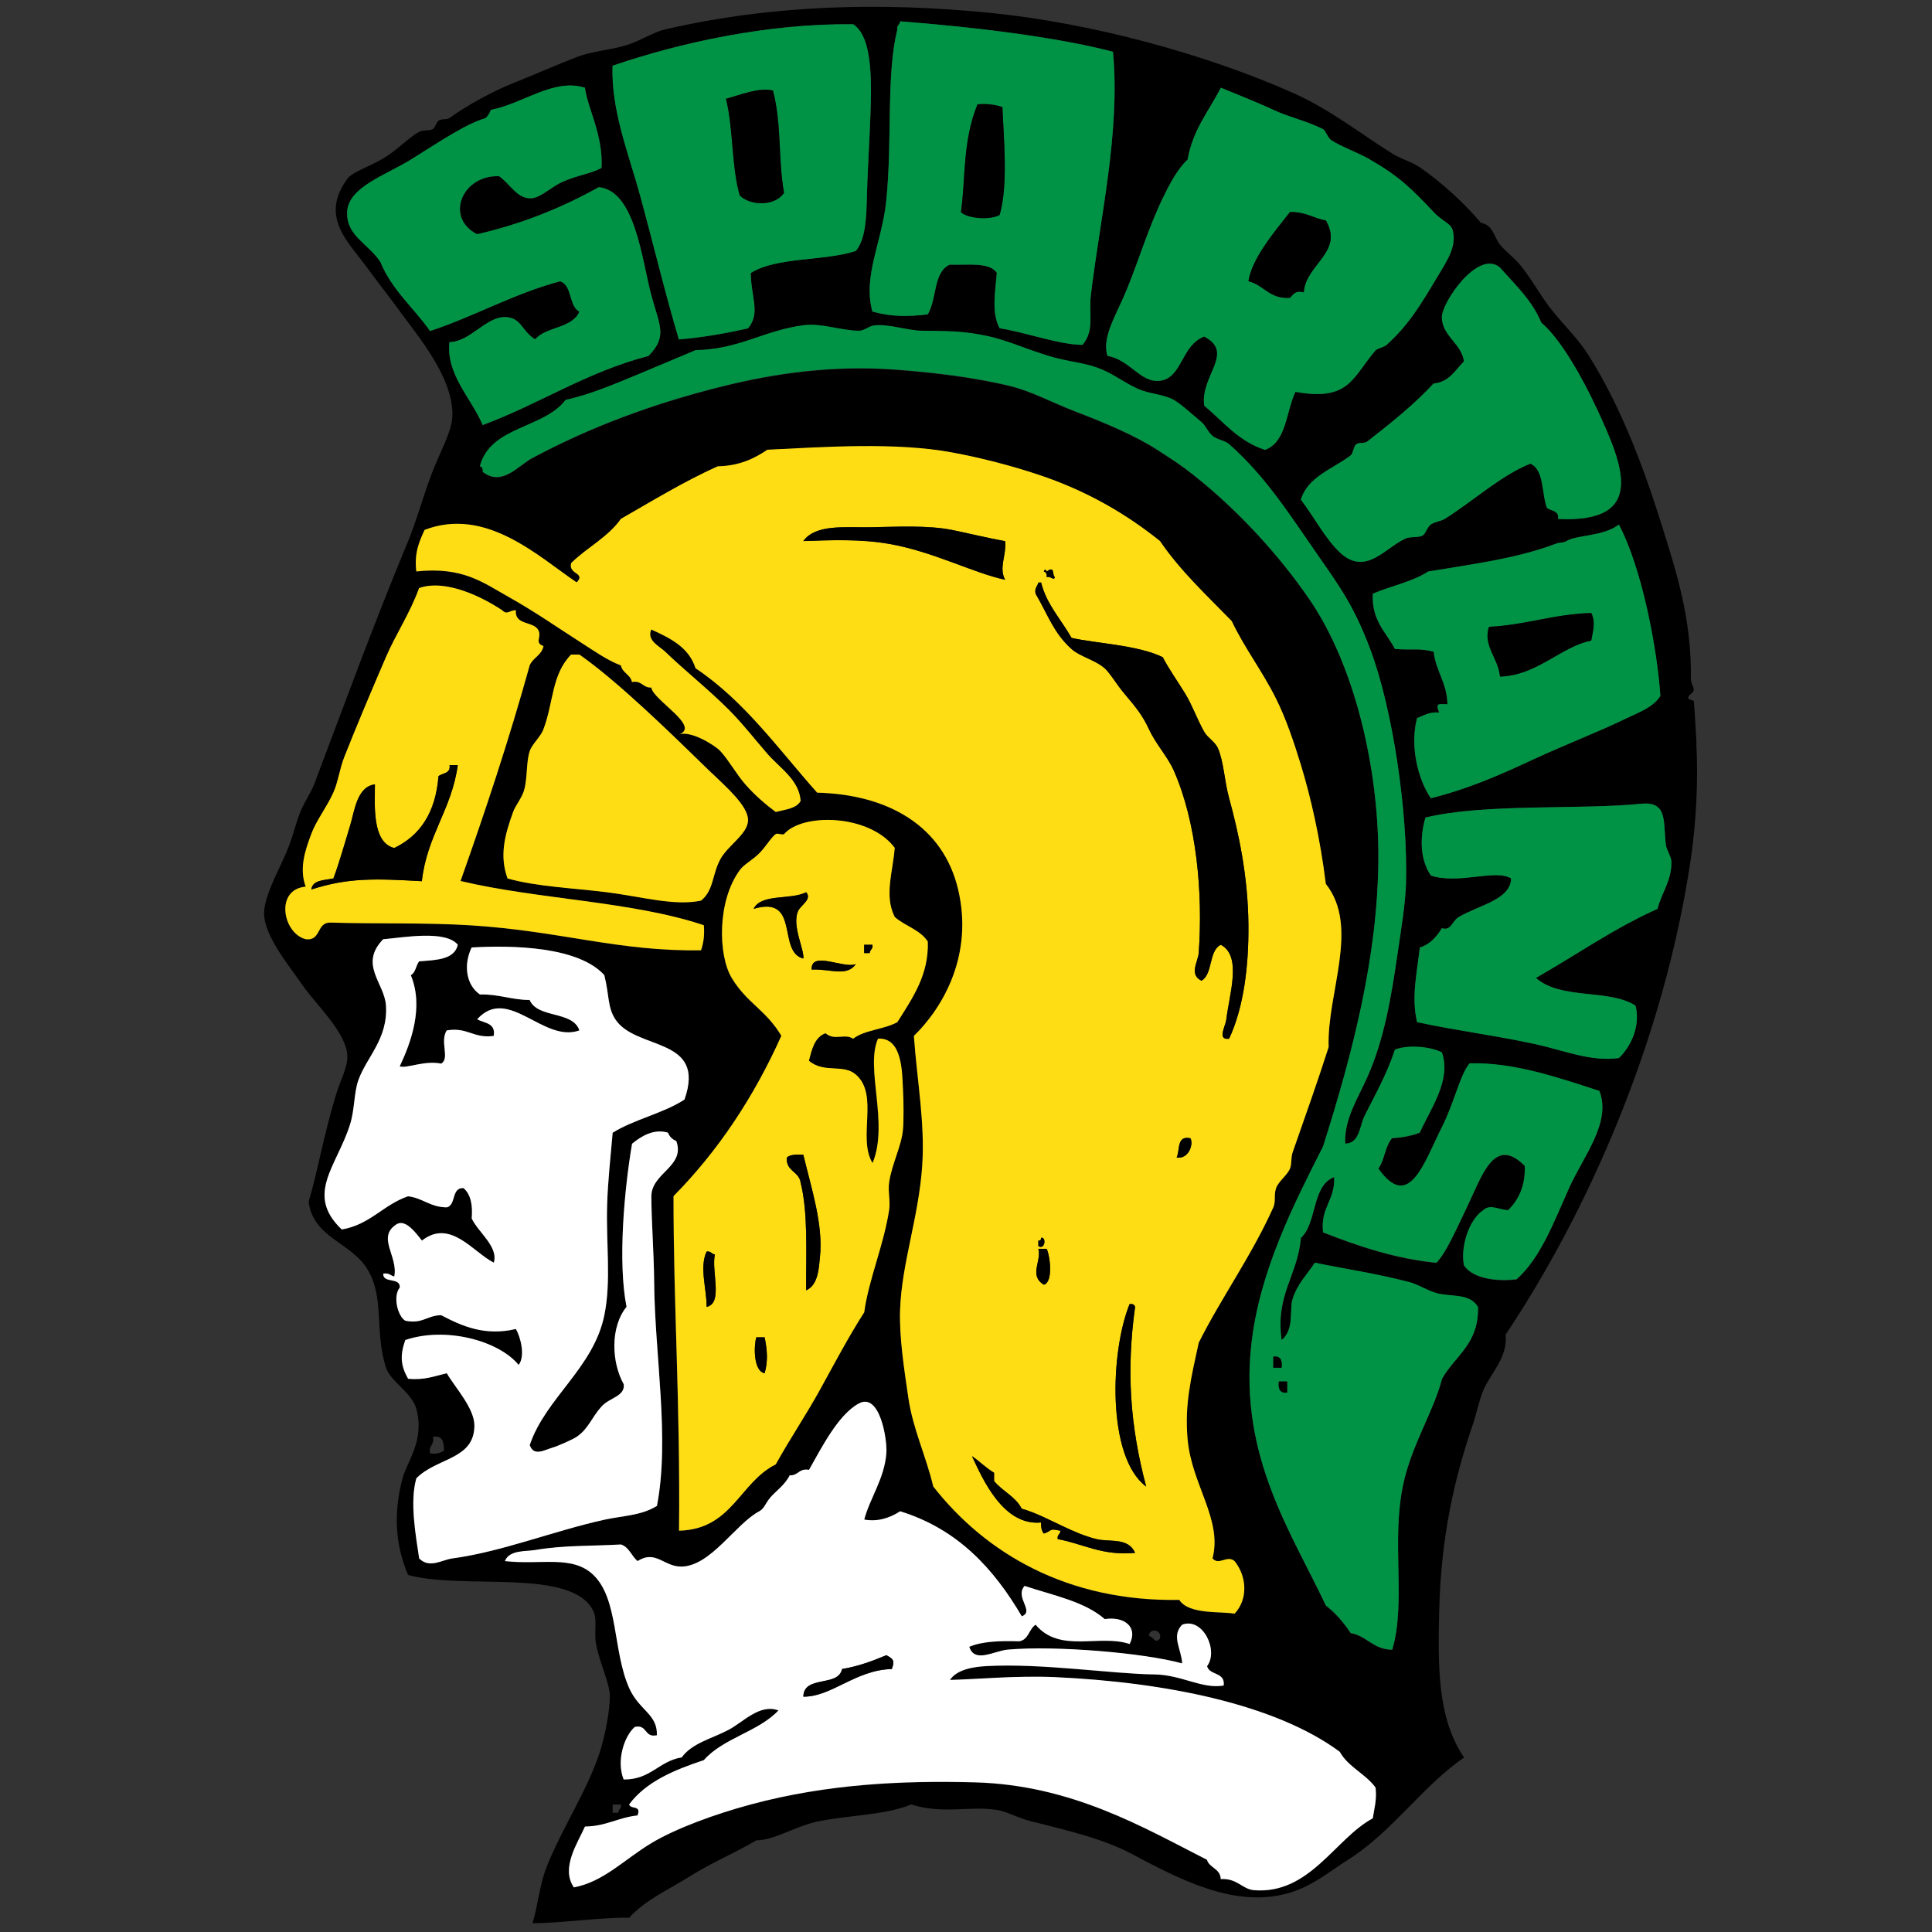
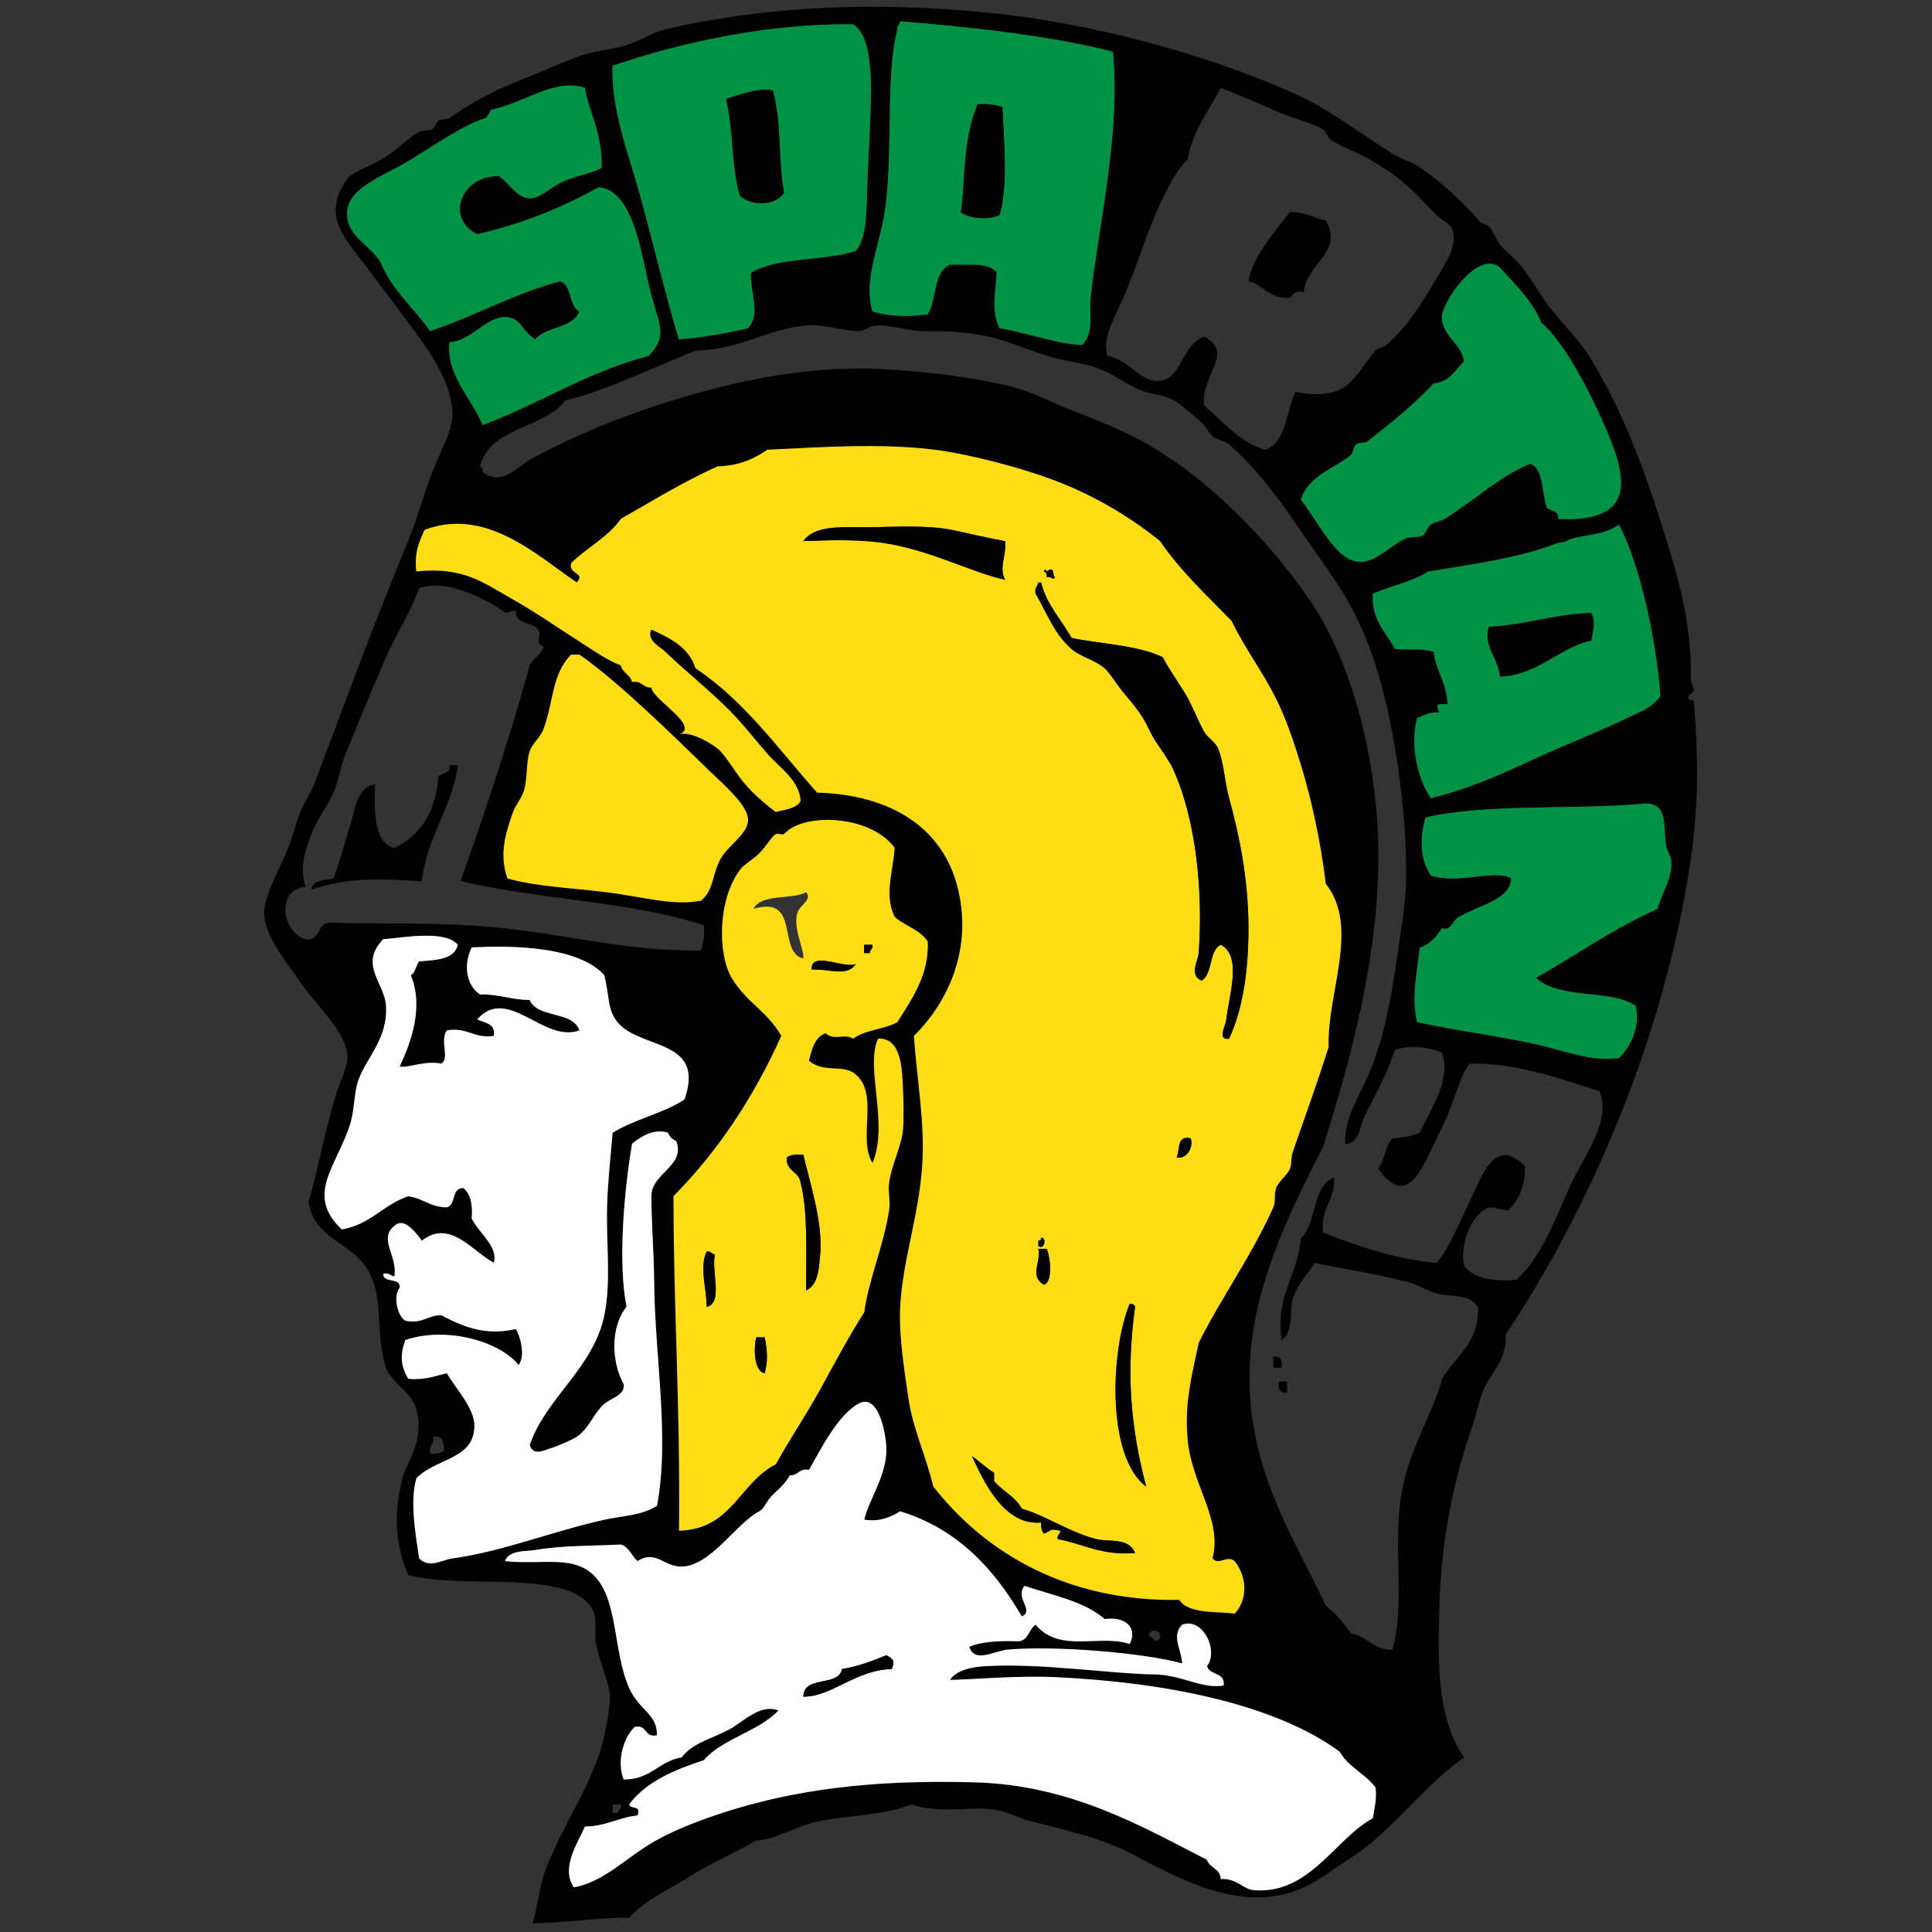
<svg xmlns="http://www.w3.org/2000/svg" id="Layer_1" data-name="Layer 1" viewBox="0 0 270 270">
  <rect x="0" y="0" width="270" height="270" fill="#333333" stroke="none" />
  <defs>
    <style>
      .cls-1 {
        fill: #fff;
      }

      .cls-2 {
        fill: #ffdd15;
      }

      .cls-3 {
        fill: #009345;
      }
    </style>
  </defs>
  <path d="M237.06,103.83c.3,5.27-.04,11.27-.77,16.23-3.77,25.48-14.53,49.5-25.88,66.45.32,3.21-2.04,5.33-3.09,7.73-.6,1.36-.95,3.28-1.55,5.02-2.49,7.26-4.4,15.5-4.64,25.88-.18,7.86-.24,15.02,3.48,20.48-5.8,3.96-10.04,10.4-16.23,14.29-1.98,1.25-4.03,2.88-6.18,3.86-7.95,3.63-16.2-.5-23.95-4.64-4.06-2.16-8.89-3.28-14.29-4.64-1.61-.4-3.29-1.34-4.64-1.55-3.89-.6-7.53.65-11.98-.77-3.42,1.45-8.27,1.47-12.75,2.32-3.39.64-6.26,2.69-8.89,2.7-3.07,1.82-6.22,3.09-9.27,5.02-2.9,1.83-6.19,3.25-8.5,5.8-3.83-.08-9.22.73-13.52.77.75-2.33.95-5.19,1.93-7.73,2.16-5.6,6.14-11.38,7.73-17,.56-2,1.15-5.01,1.16-6.95.01-1.84-1.43-4.64-1.93-7.34-.31-1.64.21-3.44-.39-4.64-3.02-6.08-18.15-2.87-25.88-5.02-1.89-4.4-2-8.89-.77-13.52.63-2.37,3.11-5.25,1.93-9.66-.63-2.35-3.61-3.81-4.25-5.8-1.66-5.17-.11-9.89-2.7-13.91-2.34-3.63-7.48-4.28-8.11-9.27,1.21-3.96,2.06-9.17,3.86-15.07.56-1.83,1.65-3.79,1.55-5.41-.2-3.24-4.52-7.24-6.18-9.66-2.07-3.04-5.91-7.48-5.41-10.82.42-2.82,2.43-6.07,3.48-8.89.58-1.55.93-3.08,1.55-4.64.5-1.27,1.46-2.62,1.93-3.86,4.37-11.54,8.19-22.1,13.14-34,1.04-2.5,1.97-5.8,3.09-8.89,1.27-3.52,3.13-6.39,3.09-8.89-.08-5.27-4.74-10.72-7.34-14.29-1.4-1.93-3.07-4.03-4.64-6.18-2.59-3.56-6.61-7.03-2.7-12.36.73-1,3.17-1.66,5.41-3.09,1.78-1.14,3.19-2.69,4.64-3.48.51-.28,1.44-.08,1.93-.39.24-.15.47-.97.77-1.16.54-.33,1.1-.07,1.55-.39,2.32-1.67,5.87-3.68,9.27-5.02,2.99-1.18,5.57-2.36,8.5-3.48,2.16-.82,4.31-.93,6.57-1.55,2.12-.58,4-1.9,5.8-2.32,15.13-3.48,30.25-3.79,45.2-2.32,14.33,1.41,30.29,5.78,42.5,11.2,5.21,2.32,9.3,5.62,13.91,8.5,1.23.77,2.64,1.09,3.86,1.93,2.87,1.98,6.04,4.82,8.5,7.73,1.73.3,1.83,2.04,2.7,3.09.81.97,1.89,1.73,2.7,2.7,1.69,2.01,2.97,4.53,4.64,6.57,1.77,2.18,3.59,3.9,5.02,6.18,4.13,6.57,7.26,14.34,10.04,23.18,2.2,6.98,4.34,13.48,4.25,22.02,0,.75.44,1.1.39,1.55-.06.5-.8.62-.77,1.16,0,.15.75.29.77.39.07.25.29,4.15.39,5.8ZM231.65,127.01c.51-2.16,1.99-3.92,1.93-6.57-.02-.7-.68-1.66-.77-2.32-.42-3.15.36-6.18-3.48-5.8-8.58.87-21.98-.07-30.13,1.93-.83,2.88-.73,5.92.77,8.11,3.96,1.26,8.98-.96,11.2.39-.05,2.98-4.5,3.73-7.34,5.41-.89.53-1.04,1.98-2.32,1.55-.76,1.17-1.62,2.24-3.09,2.7-.46,3.85-1.19,6.98-.39,10.43,5.52,1.19,11.14,1.89,16.61,3.09,3.82.83,7.64,2.48,11.59,1.93,1.67-1.58,3.07-4.52,2.32-7.34-3.71-2.36-10.44-.77-13.91-3.86,5.66-3.23,10.87-6.9,17-9.66ZM232.03,97.26c-.43-6.53-2.52-17.73-5.8-23.95-2.18,1.69-5.88,1.42-7.34,2.32-.45.28-.83.11-1.55.39-5.36,2.06-11.98,2.89-17.77,3.86-2.18,1.43-5.19,2.02-7.73,3.09-.19,3.79,1.86,5.35,3.09,7.73,2.6.2,3.38-.15,5.41.39.32,2.77,1.87,4.31,1.93,7.34-1.55-.08-1.58-.05-1.16,1.16-1.41-.13-2.15.43-3.09.77-1.06,4.03.21,8.71,1.93,11.2,5.27-1.31,9.65-3.25,14.29-5.41,4.65-2.16,9.17-3.87,13.14-5.8,1.61-.78,3.65-1.49,4.64-3.09ZM219.29,166.03c1.97-4.4,5.93-9.13,4.25-13.52-5.46-1.78-11.95-4.06-18.16-3.86-1.32,1.5-2.13,5.46-3.86,8.89-2.49,4.93-4.59,11.92-8.89,5.8.88-1.18.94-3.18,1.93-4.25,1.47-.08,2.75-.34,3.86-.77,1.49-3.32,4.45-7.36,3.09-11.2-1.53-.8-4.67-1.13-6.57-.39-1.15,3.55-2.92,6.58-4.25,9.27-.68,1.38-.69,3.86-2.7,3.86-.16-3.37,1.76-6.31,3.09-9.27,2.31-5.17,3.31-10.89,4.25-17.39.49-3.37,1.08-6.9,1.16-9.66.29-9.92-1.86-24.49-5.02-32.84-2.24-5.91-4.09-8.47-7.34-13.14-3.96-5.68-7.24-10.91-12.36-15.45-.59-.52-1.72-.63-2.32-1.16-.71-.63-.91-1.41-1.55-1.93-1.26-1.05-2.89-2.55-3.86-3.09-1.44-.8-3.39-.8-5.02-1.55-1.9-.87-3.28-1.98-5.02-2.7-2.07-.87-3.68-.93-6.18-1.55-3.31-.81-6.48-2.38-9.66-3.09-3.59-.8-6.07-.73-9.27-.77-1.98-.03-4.45-.92-6.57-.77-.88.06-1.51.8-2.32.77-2.72-.07-5.18-1.11-7.73-.77-5.59.73-8.91,3.36-15.07,3.48-2.58,1.07-4.89,2.08-7.34,3.09-3.44,1.42-7.1,3.05-10.82,3.86-3.04,4.04-10.51,3.65-11.98,9.27.3.08.45.32.39.77,2.72,2.12,4.98-.88,6.95-1.93,8.12-4.33,16.76-7.58,26.66-10.04,7.34-1.82,15.41-2.94,23.95-2.32,5.1.37,11.05,1.05,16.23,2.32,2.91.71,5.87,2.32,8.89,3.48,4.43,1.7,8.5,3.42,11.59,5.41,2.19,1.41,3.34,2.15,5.02,3.48,6.37,5.04,12.03,11.28,16.23,17.39,6.39,9.31,9.73,23.78,9.66,36.32-.08,13.62-3.59,27.12-7.73,40.18-3.98,7.85-8.92,17.38-10.04,27.82-1.67,15.5,5.62,26.13,10.43,36.32,1.37,1.08,2.5,2.39,3.48,3.86,2.29.41,3.11,2.29,5.8,2.32,1.97-6.67-.2-15.19,1.55-23.18,1.22-5.58,4.22-10.08,5.41-14.68,1.8-3.22,5.18-4.87,5.02-10.04-1.21-1.97-3.71-1.35-5.8-1.93-1.38-.39-2.52-1.2-3.86-1.55-4.85-1.26-9.31-1.89-13.14-2.7-1.14,1.76-2.38,2.86-3.09,5.02-.51,1.56.29,4.26-1.55,5.8-.88-6.39,2.2-8.87,2.7-14.29,2.28-2.1,1.48-7.27,4.64-8.5.17,3.26-1.95,4.23-1.55,7.73,5.17,2.02,10.11,3.67,15.84,4.25,1.34-1.38,2.68-4.45,4.25-7.73,2.16-4.5,3.83-10.11,8.11-5.8.07,2.91-.91,4.76-2.32,6.18-1.2,0-2.52-.92-3.48,0-2.01,1.27-3.25,5.18-2.7,7.73,1.34,1.94,4.83,2.24,7.34,1.93,3.36-2.97,5.22-8.02,7.34-12.75ZM217.74,72.53c12.66.59,8.97-7.72,5.41-15.45-1.94-4.2-5.05-9.75-7.73-11.98-1.32-3.18-3.69-5.33-5.8-7.73-3.05-2.57-8.13,4.91-8.11,6.95.02,2.63,2.78,3.71,3.09,6.18-1.24,1.21-2.01,2.88-4.25,3.09-2.77,2.99-5.95,5.52-9.27,8.11-.39.31-1.1.05-1.55.39-.36.27-.44,1.29-.77,1.55-2.53,1.92-5.98,2.95-6.95,6.18,1.92,2.53,3.39,5.42,5.41,7.34,3.65,3.48,6.42-.71,9.27-1.93.63-.27,1.77-.08,2.32-.39.44-.25.62-1.15,1.16-1.55.53-.38,1.49-.49,1.93-.77,4.06-2.55,7.88-6.1,11.98-7.73,1.96.87,1.54,4.12,2.32,6.18.58.46,1.73.34,1.55,1.55ZM200.74,38.92c1.49-2.48,2.8-4.38,2.32-6.57-.27-1.21-1.3-1.22-2.7-2.7-3.06-3.23-4.73-4.93-8.89-7.34-1.73-1-3.99-1.78-5.41-2.7-.53-.34-.79-1.36-1.16-1.55-2.27-1.16-4.74-1.67-6.95-2.7-2.46-1.15-5.46-2.32-7.34-3.09-1.65,3.24-3.91,5.87-4.64,10.04-1.4,1.29-2.5,3.4-3.48,5.41-1.99,4.1-3.33,8.6-5.02,12.75-1.45,3.56-3.54,6.63-2.7,9.27,3.16.55,4.63,3.82,7.34,3.48,3.14-.39,2.93-4.95,6.18-6.18,4.34,2.26-.59,5.49,0,9.66,2.67,2.22,4.79,5,8.5,6.18,3.01-1.12,2.92-5.32,4.25-8.11,7.58,1.36,7.94-2,11.2-5.8.21-.25,1.21-.46,1.55-.77,3.11-2.82,4.78-5.65,6.95-9.27ZM191.86,254.11c.19-1.36.58-2.52.39-4.25-1.4-1.95-3.82-2.87-5.02-5.02-9.01-6.66-24.42-9.73-39.79-10.43-5.43-.25-11.18.31-14.68.39.98-1.49,3.34-1.84,5.02-1.93,7.8-.44,17.46,1.08,23.57,1.16,3.79.05,6.64,2.07,9.66,1.55.25-1.92-1.97-1.38-2.32-2.7,1.67-2.23-.62-6.88-3.48-5.8-1.56,1.6-.11,3.35,0,5.41-5.37-1.48-17.64-2.51-24.34-1.93-1.91.16-4.67,1.97-5.41-.39,1.79-.78,4.3-.85,6.95-.77,1.36-.19,1.37-1.72,2.32-2.32,3.4,4.05,8.92,1.27,13.14,2.7,1.21-2.35-.72-3.91-3.48-3.48-2.81-2.47-7.24-3.31-11.2-4.64-1.43,1.61,1.45,3.52-.39,4.25-3.91-6.65-8.93-12.19-17-14.68-1.51.97-3.17,1.49-5.02,1.16.77-2.96,2.82-5.71,3.09-9.27.14-1.88-.9-8.57-3.86-6.95-2.89,1.58-5.23,6.25-6.95,9.27-1.41-.25-1.48.83-2.7.77-.66,1.34-1.98,2.24-2.7,3.09-.69.82-.86,1.57-1.55,1.93-3.31,1.74-6.75,7.61-10.82,7.73-2.5.07-3.63-2.4-6.18-.77-.86-.69-1.16-1.93-2.32-2.32-4.25.25-7.94.09-11.98.77-1.33.22-3.62-.05-4.25,1.55,5.03.58,9.42-.89,12.36,1.93,3.54,3.4,2.7,10.66,5.02,15.84,1.39,3.09,3.97,3.62,3.86,6.57-1.81.39-1.28-1.55-3.09-1.16-1.48,1.29-2.61,4.76-1.55,7.34,3.77.04,4.91-2.56,8.11-3.09,1.48-2.03,4.2-2.6,6.57-3.86,2.06-1.09,4.33-3.67,6.95-2.7-2.8,2.99-7.72,3.87-10.43,6.95-4.16,1.38-8.07,3.01-10.43,6.18.15.75,1.77.03,1.16,1.55-2.69.27-4.4,1.52-7.34,1.55-.98,2.26-3.43,5.78-1.55,8.5,4.16-.78,7.09-3.94,10.82-6.18,3.49-2.09,9.02-4.1,13.91-5.41,10.62-2.86,21.12-3.36,31.29-3.09,13.6.37,23.62,6.33,32.45,10.82.36,1.18,1.88,1.21,1.93,2.7,2.28-.15,3.02,1.42,4.64,1.55,7.8.62,11.36-7.24,16.61-10.04ZM185.67,146.32c-.26-7.53,4.4-16.74-.39-22.79-.76-6.24-2.09-12.07-3.48-16.61-.99-3.25-2.06-6.44-3.48-9.27-1.92-3.84-4.44-7.12-6.18-10.82-3.49-3.59-7.18-6.99-10.04-11.2-4.73-3.79-10.25-7.03-17-9.27-3.79-1.26-7.98-2.35-11.98-3.09-7.9-1.47-17.9-.77-25.88-.39-1.84,1.25-3.93,2.25-6.95,2.32-4.79,2.16-9.09,4.81-13.52,7.34-1.8,2.57-4.75,4.01-6.95,6.18-.42,1.63,2.12,1.31.77,2.7-5.4-3.66-12.66-10.61-21.25-7.34-.73,1.59-1.46,3.17-1.16,5.8,6.46-.68,9.28,1.53,12.75,3.48,3.94,2.21,7,4.38,10.43,6.57,1.68,1.07,3.52,2.38,5.41,3.09.22,1.07,1.33,1.25,1.55,2.32,1.41-.25,1.48.83,2.7.77.26,1.78,6.98,5.42,3.86,6.57,1.61-.64,5.07,1.53,5.8,2.32,1.22,1.34,2.2,3.18,3.48,4.64,1.39,1.59,2.91,2.86,4.25,3.86,1.33-.35,2.89-.45,3.48-1.55-.21-2.94-2.92-4.59-4.64-6.57-1.78-2.06-3.52-4.29-5.41-6.18-2.91-2.91-6.18-5.49-8.89-8.11-.73-.71-2.65-1.56-1.93-3.09,2.65,1.21,5.25,2.47,6.18,5.41,6.87,4.59,11.6,11.32,17,17.39,10.01.25,17.62,4.71,19.7,13.52,2.15,9.08-2.04,16.42-6.18,20.48.44,6.26,1.56,12.19,1.16,18.16-.49,7.19-2.86,13.59-3.09,20.09-.14,3.85.59,8.45,1.16,12.36.63,4.34,2.43,8,3.48,12.36,7.3,9.31,18.74,16.12,34.38,15.84,1.3,2.09,5.8,1.57,7.73,1.93,1.92-2.08,1.69-5.22,0-7.34-1.05-.91-2.21.69-3.09-.39,1.42-5.42-2.9-10.26-3.48-16.61-.44-4.91.47-8.52,1.55-13.52,3.07-6.16,7.38-12.12,10.43-18.93.37-.82.05-1.76.39-2.7.33-.93,1.56-1.8,1.93-2.7.28-.69.1-1.5.39-2.32,1.75-4.98,3.63-10.3,5.02-14.68ZM162.11,229c.29-1.32-1.48-1.51-1.55-.39.79.22.76,1.16,1.55.39ZM152.45,41.24c1.28-10.77,4.14-22.74,3.09-34-7.84-2.05-19.39-3.46-29.75-4.25-.02.49-.49.53-.39,1.16-1.58,6.36-.67,15.43-1.55,23.95-.59,5.78-3.31,10.54-1.93,15.45,2.59.71,4.84.75,7.73.39,1.29-2.06.75-5.95,3.09-6.95,2.48.09,5.56-.4,6.57,1.16-.24,2.76-.76,5.57.39,7.73,3.84.62,8.38,2.33,11.59,2.32,1.71-2.07.84-4.27,1.16-6.95ZM125.41,142.85c2.11-3.35,4.4-6.61,4.25-11.2-1.03-1.68-3.21-2.19-4.64-3.48-1.5-2.96-.25-6.3,0-9.66-3.5-4.68-12.83-4.92-15.45-1.93-.17.19-.95-.15-1.16,0-.64.44-1.38,1.77-2.32,2.7-.95.95-2.11,1.52-2.7,2.32-3.19,4.3-3.06,11.89-1.16,15.07,2.12,3.53,4.79,4.48,6.95,8.11-3.87,8.62-8.86,16.12-15.07,22.41-.01,15.55.95,28.75.77,46.75,7.42-.18,8.45-6.75,13.52-9.27,1.95-3.53,4.21-6.86,6.18-10.43,2.01-3.65,3.95-7.34,6.18-10.82.6-4.5,2.72-9.35,3.48-14.29.19-1.26-.18-2.6,0-3.86.37-2.57,1.72-5.06,1.93-7.34.12-1.24.1-3.97,0-5.8-.12-2.25-.07-7.14-3.48-6.95-1.84,4.12,1.56,11.83-.77,17.39-2.12-3.52.95-9.51-2.32-12.36-1.79-1.56-4.39-.14-6.57-1.93.41-1.66.81-3.31,2.32-3.86,1.28,1.11,2.69-.03,3.86.77,1.6-1.24,4.37-1.3,6.18-2.32ZM121.54,18.45c.29-6.25.62-13.15-2.32-15.07-12-.12-24.19,2.57-33.61,5.8-.21,6.3,2.28,12.35,3.86,18.16,1.95,7.19,3.47,13.56,5.41,20.09,3.45-.28,6.61-.86,9.66-1.55,1.8-2.12.39-4.49.39-7.73,3.62-2.3,10.23-1.62,14.68-3.09,1.37-1.64,1.47-4.63,1.55-7.73.07-2.67.25-5.81.39-8.89ZM104.54,114.64c.06-2-3.18-4.78-5.02-6.57-6-5.85-13.16-12.84-18.54-16.61h-1.16c-2.75,2.82-2.42,6.6-3.86,10.43-.42,1.12-1.6,2.06-1.93,3.09-.51,1.57-.3,3.7-.77,5.41-.32,1.13-1.17,2.07-1.55,3.09-1.2,3.28-1.91,6.11-.77,9.27,4.13,1.16,9.16,1.33,13.91,1.93,4.76.6,9.45,1.95,13.14,1.16,1.8-1.46,1.53-3.65,2.7-5.8,1.06-1.94,3.81-3.48,3.86-5.41ZM97.98,132.8c.32-.96.51-2.07.39-3.48-10.03-3.36-23.18-3.6-34-6.18,3.47-9.79,6.78-19.75,9.66-30.13.45-1.09,1.68-1.41,1.93-2.7-1.39-.51-.12-1.27-.77-2.32-.75-1.18-3.28-.59-3.09-2.7-.96.04-1.2.72-1.93,0-2.87-1.91-7.92-4.37-11.59-3.09-1.3,3.57-3.24,6.41-4.64,9.66-2.16,5.04-3.95,9.24-5.8,13.91-.66,1.68-.84,3.46-1.55,5.02-.95,2.1-2.38,3.88-3.09,5.8-.8,2.15-1.73,4.73-.77,7.34-4.34.38-3.21,6.52,0,7.34,2.21.28,1.46-2.4,3.48-2.32,6.64.19,13.21-.02,19.7.39,12.44.79,20.56,3.67,32.07,3.48ZM95.66,153.66c3.09-8.83-6.75-6.81-9.66-11.2-1.1-1.67-.83-3.36-1.55-6.18-3.64-4.01-12.82-4.2-18.54-3.86-1.19,2.49-.75,5.27,1.16,6.57,2.65-.07,4.39.76,6.95.77,1.12,2.62,6.01,1.46,6.95,4.25-5.03,1.83-9.96-6.36-14.29-1.55,1,.54,2.62.48,2.32,2.32-2.84.39-3.63-1.26-6.57-.77-1,1.57.48,3.89-.77,4.64-2.41-.48-4.79.7-5.8.39,1.56-3.31,3.4-8.31,1.55-12.75.68-.35.71-1.35,1.16-1.93,2.39-.19,4.93-.22,5.41-2.32-1.73-2.09-7.5-1.03-10.43-.77-3.43,3.53.2,6.14.39,9.27.28,4.67-2.72,7.21-3.86,10.43-.62,1.74-.51,4.14-1.16,6.18-1.87,5.9-6.31,9.78-1.16,14.68,3.97-.67,5.81-3.46,9.27-4.64,2.07.25,3.1,1.53,5.41,1.55,1.34-.34.59-2.75,2.32-2.7.99.82,1.33,2.28,1.16,4.25.9,1.94,3.77,3.94,3.09,6.18-2.92-1.48-6.07-6.18-10.04-3.09-.8-1.01-2.23-2.98-3.48-2.32-2.95,1.8.2,4.5-.39,7.34-.52-.12-.74-.55-1.55-.39-.02,1.43,2.4.43,2.32,1.93-1.03,1.31-.23,4.08.77,4.64,2.43.5,3.08-.78,5.02-.77,2.88,1.51,6.07,2.95,10.43,1.93.6.96,1.38,3.75.39,5.02-2.79-3.4-10.21-5.39-15.84-3.48-.78,2.23-.62,3.6.39,5.41,2.29.22,3.74-.38,5.41-.77,1.12,1.95,3.89,4.89,3.86,7.34-.04,4.76-5.23,4.42-8.11,7.34-.96,3.29-.08,8.06.39,11.2,1.45,1.46,3.16.2,4.64,0,6.94-.94,14.14-3.84,21.25-5.41,2.62-.58,5.12-.56,7.34-1.93,1.82-9.42-.3-21.03-.39-31.29-.03-3.98-.38-8.57-.39-11.98,0-3.27,4.79-4.16,3.48-7.73-.56-.22-.94-.6-1.16-1.16-1.95-.58-3.69.45-5.02,1.55-1.09,6.44-2.01,16.52-.77,22.79-2.29,2.82-2.1,7.76-.39,10.82.19,1.7-1.96,1.85-3.09,3.09-1.38,1.51-1.83,3.13-3.48,4.25-.56.38-2.57,1.28-3.48,1.55-1.08.32-2.53,1.23-3.09-.39,2.22-6.59,8.93-10.77,10.43-18.16.97-4.79.22-10.07.39-15.45.1-3.1.46-6.56.77-10.04,3.01-1.88,7.09-2.7,10.04-4.64ZM90.64,49.74c2.74-2.79,1.48-4.31.39-8.5-1.36-5.21-2.29-14.56-7.34-15.07-5.05,2.81-10.6,5.11-17,6.57-4.55-2.28-2.13-8.31,3.09-8.11,1.67,1.26,2.43,2.99,4.25,3.09,1.43.08,2.91-1.55,4.64-2.32,2.06-.92,3.99-1.13,5.41-1.93.24-4.66-1.97-8.36-2.32-11.2-4.33-1.39-8.66,2.24-13.14,3.09-.19.46-.41.88-.77,1.16-2.84.85-6.35,3.26-10.43,5.8-3.49,2.17-8.75,3.82-8.89,7.34-.12,3.32,2.94,4.38,4.64,6.95,1.61,3.92,4.66,6.41,6.95,9.66,6.29-2.09,11.56-5.18,18.16-6.95,1.75.56,1.19,3.44,2.7,4.25-1,2.35-4.64,2.06-6.18,3.86-1.9-1.2-1.88-2.85-3.86-3.09-2.87-.34-5.08,3.42-8.11,3.48-.51,4.54,3.09,7.87,4.64,11.59,7.98-2.97,14.49-7.4,23.18-9.66ZM86.39,253.34c.02-.49.49-.53.39-1.16h-1.16v1.16h.77ZM62.05,202.73c-.03-1.13-.14-2.18-1.55-1.93.28,1.18-.67,1.14-.39,2.32.9.12,1.48-.06,1.93-.39Z" />
  <path class="cls-3" d="M233.58,120.44c.05,2.65-1.42,4.4-1.93,6.57-6.13,2.75-11.34,6.43-17,9.66,3.47,3.09,10.2,1.5,13.91,3.86.75,2.82-.65,5.76-2.32,7.34-3.95.54-7.77-1.1-11.59-1.93-5.47-1.2-11.09-1.9-16.61-3.09-.8-3.45-.07-6.58.39-10.43,1.47-.46,2.33-1.53,3.09-2.7,1.27.43,1.43-1.02,2.32-1.55,2.84-1.68,7.29-2.43,7.34-5.41-2.22-1.34-7.24.87-11.2-.39-1.51-2.19-1.6-5.23-.77-8.11,8.15-2,21.55-1.07,30.13-1.93,3.83-.39,3.05,2.65,3.48,5.8.09.66.76,1.62.77,2.32Z" />
  <path class="cls-3" d="M226.24,73.3c3.28,6.22,5.36,17.43,5.8,23.95-.99,1.6-3.03,2.31-4.64,3.09-3.96,1.93-8.48,3.64-13.14,5.8-4.65,2.16-9.02,4.1-14.29,5.41-1.72-2.49-2.99-7.18-1.93-11.2.94-.34,1.68-.9,3.09-.77-.42-1.21-.39-1.24,1.16-1.16-.06-3.03-1.61-4.57-1.93-7.34-2.02-.54-2.81-.19-5.41-.39-1.23-2.37-3.28-3.93-3.09-7.73,2.53-1.07,5.55-1.67,7.73-3.09,5.8-.98,12.41-1.81,17.77-3.86.72-.27,1.1-.11,1.55-.39,1.46-.9,5.17-.63,7.34-2.32ZM222.38,89.53c.23-1.39.65-2.59,0-3.86-5.26.15-9.14,1.68-14.29,1.93-.87,2.64,1.28,4.3,1.55,6.95,5.18-.14,8.61-4.26,12.75-5.02Z" />
-   <path class="cls-3" d="M223.53,152.5c1.68,4.39-2.28,9.13-4.25,13.52-2.12,4.73-3.98,9.78-7.34,12.75-2.51.31-6,.01-7.34-1.93-.54-2.55.7-6.46,2.7-7.73.96-.92,2.28,0,3.48,0,1.41-1.42,2.39-3.28,2.32-6.18-4.28-4.31-5.95,1.3-8.11,5.8-1.57,3.27-2.91,6.35-4.25,7.73-5.73-.58-10.67-2.23-15.84-4.25-.41-3.5,1.72-4.46,1.55-7.73-3.16,1.22-2.36,6.4-4.64,8.5-.51,5.43-3.59,7.9-2.7,14.29,1.84-1.53,1.03-4.23,1.55-5.8.71-2.16,1.95-3.26,3.09-5.02,3.82.82,8.29,1.44,13.14,2.7,1.35.35,2.48,1.16,3.86,1.55,2.08.58,4.58-.04,5.8,1.93.15,5.18-3.22,6.83-5.02,10.04-1.19,4.6-4.19,9.1-5.41,14.68-1.74,7.99.42,16.51-1.55,23.18-2.68-.02-3.5-1.91-5.8-2.32-.98-1.47-2.11-2.79-3.48-3.86-4.81-10.18-12.1-20.82-10.43-36.32,1.12-10.44,6.07-19.96,10.04-27.82,4.14-13.06,7.65-26.56,7.73-40.18.07-12.53-3.26-27.01-9.66-36.32-4.19-6.1-9.85-12.34-16.23-17.39-1.68-1.33-2.83-2.06-5.02-3.48-3.09-1.99-7.16-3.71-11.59-5.41-3.02-1.16-5.97-2.76-8.89-3.48-5.18-1.27-11.12-1.95-16.23-2.32-8.55-.62-16.61.49-23.95,2.32-9.9,2.46-18.54,5.71-26.66,10.04-1.97,1.05-4.24,4.05-6.95,1.93.06-.45-.08-.69-.39-.77,1.46-5.62,8.93-5.23,11.98-9.27,3.72-.81,7.38-2.45,10.82-3.86,2.45-1.01,4.76-2.02,7.34-3.09,6.16-.12,9.48-2.74,15.07-3.48,2.55-.34,5.01.7,7.73.77.81.02,1.44-.71,2.32-.77,2.12-.15,4.59.75,6.57.77,3.2.04,5.69-.03,9.27.77,3.18.71,6.34,2.28,9.66,3.09,2.5.61,4.11.68,6.18,1.55,1.74.73,3.12,1.84,5.02,2.7,1.63.74,3.58.74,5.02,1.55.97.54,2.6,2.04,3.86,3.09.63.53.83,1.31,1.55,1.93.6.53,1.73.64,2.32,1.16,5.13,4.54,8.41,9.78,12.36,15.45,3.25,4.67,5.1,7.23,7.34,13.14,3.16,8.34,5.32,22.91,5.02,32.84-.08,2.76-.67,6.29-1.16,9.66-.94,6.49-1.94,12.22-4.25,17.39-1.33,2.96-3.25,5.9-3.09,9.27,2.02,0,2.02-2.48,2.7-3.86,1.33-2.69,3.1-5.73,4.25-9.27,1.89-.74,5.03-.41,6.57.39,1.36,3.85-1.6,7.88-3.09,11.2-1.11.43-2.4.7-3.86.77-.99,1.07-1.05,3.07-1.93,4.25,4.3,6.12,6.39-.87,8.89-5.8,1.73-3.43,2.55-7.39,3.86-8.89,6.21-.19,12.69,2.08,18.16,3.86ZM179.88,194.61v-1.55h-1.16c-.11,1.01.14,1.66,1.16,1.55ZM179.11,191.14c.11-1.01-.14-1.66-1.16-1.55v1.55h1.16Z" />
  <path class="cls-3" d="M223.15,57.08c3.56,7.73,7.25,16.04-5.41,15.45.18-1.21-.97-1.09-1.55-1.55-.78-2.06-.36-5.31-2.32-6.18-4.1,1.63-7.92,5.18-11.98,7.73-.44.28-1.41.39-1.93.77-.54.39-.71,1.3-1.16,1.55-.55.31-1.69.12-2.32.39-2.85,1.22-5.62,5.41-9.27,1.93-2.02-1.92-3.49-4.81-5.41-7.34.97-3.23,4.43-4.26,6.95-6.18.34-.25.42-1.28.77-1.55.44-.33,1.15-.08,1.55-.39,3.32-2.6,6.5-5.12,9.27-8.11,2.24-.21,3.01-1.89,4.25-3.09-.31-2.47-3.07-3.55-3.09-6.18-.02-2.05,5.06-9.52,8.11-6.95,2.11,2.4,4.47,4.54,5.8,7.73,2.68,2.23,5.79,7.77,7.73,11.98Z" />
  <path d="M222.38,85.67c.65,1.27.23,2.47,0,3.86-4.14.76-7.57,4.88-12.75,5.02-.27-2.65-2.41-4.31-1.55-6.95,5.16-.25,9.03-1.78,14.29-1.93Z" />
-   <path class="cls-3" d="M203.06,32.35c.48,2.19-.83,4.09-2.32,6.57-2.18,3.62-3.84,6.45-6.95,9.27-.34.31-1.33.53-1.55.77-3.27,3.79-3.63,7.15-11.2,5.8-1.33,2.79-1.24,7-4.25,8.11-3.71-1.19-5.83-3.96-8.5-6.18-.59-4.16,4.34-7.4,0-9.66-3.25,1.23-3.04,5.79-6.18,6.18-2.71.34-4.18-2.93-7.34-3.48-.83-2.64,1.25-5.71,2.7-9.27,1.7-4.15,3.03-8.65,5.02-12.75.97-2.01,2.08-4.11,3.48-5.41.72-4.17,2.99-6.8,4.64-10.04,1.88.77,4.88,1.94,7.34,3.09,2.22,1.04,4.68,1.55,6.95,2.7.37.19.63,1.21,1.16,1.55,1.42.92,3.68,1.7,5.41,2.7,4.16,2.41,5.83,4.11,8.89,7.34,1.41,1.48,2.44,1.5,2.7,2.7ZM182.2,40.85c.31-3.98,5.64-5.61,3.09-10.04-1.77-.29-2.87-1.25-5.02-1.16-2.17,2.75-5.32,6.49-5.8,9.66,2.19.52,2.9,2.51,5.8,2.32.46-.44.7-1.1,1.93-.77Z" />
  <path class="cls-1" d="M192.24,249.86c.19,1.73-.2,2.89-.39,4.25-5.25,2.8-8.81,10.67-16.61,10.04-1.62-.13-2.35-1.7-4.64-1.55-.05-1.5-1.57-1.52-1.93-2.7-8.83-4.49-18.85-10.45-32.45-10.82-10.17-.27-20.67.23-31.29,3.09-4.88,1.31-10.42,3.31-13.91,5.41-3.73,2.24-6.65,5.4-10.82,6.18-1.88-2.72.56-6.24,1.55-8.5,2.94-.03,4.65-1.27,7.34-1.55.61-1.51-1-.8-1.16-1.55,2.36-3.17,6.27-4.8,10.43-6.18,2.71-3.09,7.63-3.96,10.43-6.95-2.62-.97-4.89,1.61-6.95,2.7-2.37,1.26-5.09,1.84-6.57,3.86-3.21.53-4.34,3.13-8.11,3.09-1.06-2.58.07-6.05,1.55-7.34,1.81-.39,1.28,1.55,3.09,1.16.11-2.94-2.48-3.48-3.86-6.57-2.32-5.18-1.48-12.44-5.02-15.84-2.94-2.82-7.33-1.36-12.36-1.93.63-1.59,2.92-1.32,4.25-1.55,4.03-.68,7.72-.53,11.98-.77,1.16.39,1.46,1.63,2.32,2.32,2.55-1.63,3.69.84,6.18.77,4.07-.11,7.51-5.98,10.82-7.73.69-.36.85-1.11,1.55-1.93.72-.85,2.04-1.75,2.7-3.09,1.22.06,1.29-1.03,2.7-.77,1.72-3.02,4.06-7.7,6.95-9.27,2.96-1.61,4.01,5.08,3.86,6.95-.27,3.56-2.32,6.31-3.09,9.27,1.85.33,3.52-.19,5.02-1.16,8.07,2.5,13.09,8.03,17,14.68,1.84-.73-1.04-2.64.39-4.25,3.96,1.32,8.39,2.17,11.2,4.64,2.76-.43,4.68,1.12,3.48,3.48-4.21-1.43-9.74,1.35-13.14-2.7-.95.6-.96,2.13-2.32,2.32-2.65-.08-5.16,0-6.95.77.74,2.36,3.5.55,5.41.39,6.7-.58,18.97.45,24.34,1.93-.11-2.06-1.56-3.81,0-5.41,2.86-1.08,5.14,3.57,3.48,5.8.35,1.33,2.57.78,2.32,2.7-3.02.53-5.87-1.5-9.66-1.55-6.11-.08-15.77-1.6-23.57-1.16-1.68.1-4.04.44-5.02,1.93,3.5-.07,9.25-.63,14.68-.39,15.37.7,30.79,3.77,39.79,10.43,1.2,2.15,3.62,3.08,5.02,5.02ZM124.63,233.25c.44-1.13.23-1.43-.77-1.93-1.9.8-3.87,1.54-6.18,1.93-.52,2.57-5.36.82-5.41,3.86,3.94.04,7.3-3.75,12.36-3.86Z" />
  <path class="cls-2" d="M185.29,123.53c4.79,6.05.12,15.27.39,22.79-1.39,4.38-3.28,9.7-5.02,14.68-.29.82-.1,1.63-.39,2.32-.37.9-1.6,1.78-1.93,2.7-.34.95-.02,1.88-.39,2.7-3.06,6.81-7.36,12.77-10.43,18.93-1.08,5-1.99,8.61-1.55,13.52.58,6.35,4.89,11.19,3.48,16.61.88,1.07,2.04-.53,3.09.39,1.69,2.12,1.92,5.26,0,7.34-1.93-.36-6.42.15-7.73-1.93-15.65.28-27.09-6.53-34.38-15.84-1.05-4.37-2.84-8.02-3.48-12.36-.57-3.91-1.3-8.51-1.16-12.36.23-6.5,2.6-12.9,3.09-20.09.41-5.97-.72-11.9-1.16-18.16,4.15-4.05,8.33-11.39,6.18-20.48-2.08-8.81-9.7-13.27-19.7-13.52-5.4-6.06-10.13-12.8-17-17.39-.93-2.94-3.53-4.2-6.18-5.41-.71,1.53,1.2,2.38,1.93,3.09,2.7,2.62,5.98,5.2,8.89,8.11,1.89,1.89,3.63,4.13,5.41,6.18,1.72,1.98,4.43,3.63,4.64,6.57-.58,1.09-2.15,1.2-3.48,1.55-1.34-1-2.86-2.27-4.25-3.86-1.28-1.46-2.26-3.3-3.48-4.64-.72-.79-4.18-2.96-5.8-2.32,3.11-1.14-3.6-4.79-3.86-6.57-1.22.06-1.29-1.03-2.7-.77-.22-1.07-1.33-1.25-1.55-2.32-1.89-.71-3.73-2.02-5.41-3.09-3.43-2.19-6.49-4.36-10.43-6.57-3.47-1.95-6.29-4.16-12.75-3.48-.31-2.62.43-4.2,1.16-5.8,8.58-3.27,15.84,3.68,21.25,7.34,1.34-1.39-1.2-1.07-.77-2.7,2.2-2.18,5.15-3.61,6.95-6.18,4.43-2.53,8.73-5.18,13.52-7.34,3.03-.07,5.11-1.07,6.95-2.32,7.98-.39,17.98-1.09,25.88.39,4,.74,8.19,1.83,11.98,3.09,6.75,2.24,12.27,5.48,17,9.27,2.87,4.21,6.55,7.61,10.04,11.2,1.74,3.7,4.27,6.98,6.18,10.82,1.41,2.83,2.48,6.02,3.48,9.27,1.39,4.54,2.72,10.38,3.48,16.61ZM171.77,145.16c2.1-4.49,2.75-10.35,2.7-15.84-.05-6.92-1.39-12.99-2.7-17.77-.66-2.41-.72-5.01-1.55-6.95-.39-.92-1.46-1.47-1.93-2.32-1.02-1.8-1.67-3.74-2.7-5.41-1.12-1.82-2.28-3.43-3.09-5.02-3.54-1.73-9.38-1.92-12.75-2.7-1.48-2.61-3.49-4.67-4.25-7.73,0-.03-.36.02-.39,0-.12.52-.55.74-.39,1.55,1.71,2.9,2.53,5.5,5.02,7.73,1.22,1.09,3.28,1.51,4.64,2.7.77.68,1.73,2.33,2.7,3.48,1.78,2.1,2.63,3.19,3.48,5.02,1.02,2.2,2.59,3.79,3.48,5.8,3.19,7.21,4.08,17.13,3.48,25.5-.08,1.16-1.4,3.02.39,3.86,1.63-.94.97-4.18,2.7-5.02,2.99,1.57,1.19,6.9.77,10.43-.11.96-1.35,2.92.39,2.7ZM164.43,161.78c1.74.25,2.4-1.95,1.93-2.7-1.97-.43-1.42,1.67-1.93,2.7ZM158.63,182.64c-.08-.3-.32-.45-.77-.39-2.72,6.7-3.19,21.4,2.32,25.5-2.24-8.48-2.79-16.13-1.55-25.11ZM147.81,215.09c3.59.66,6.15,2.35,10.82,1.93-.94-2.21-3.57-1.48-5.41-1.93-1.63-.4-3.19-1.09-4.71-1.81-1.95-.92-3.83-1.91-5.72-2.44-.87-1.71-2.7-2.45-3.86-3.86v-1.16c-1.14-.67-2.01-1.59-3.09-2.32,1.5,3.21,4.37,9.78,9.66,9.27-.03.67.08,1.2.39,1.55,1.31-.44.61-.77,2.32-.39-.02.49-.49.53-.39,1.16ZM146.27,80.65c.66-.15.99.57,1.16,0-.43-.17.08-1.71-1.16-.77,0-.22-.31-.44-.39,0,.3.08.45.32.39.77ZM145.88,179.55c1.34-.37.86-4.07.39-5.02h-1.16c.47,1.78-1.36,3.71.77,5.02ZM145.11,174.14c.95.6,1.14-1.31.39-1.16-.02.24-.06.46-.39.39v.77ZM140.47,81.03c-.92-1.73.19-3.3,0-5.41-2.11-.36-5.68-1.21-7.34-1.55-3.52-.71-7.9-.44-11.59-.39-3.48.05-7.58-.45-9.27,1.93,3.84-.14,7.95-.31,11.98.39,6.13,1.06,11.7,4.04,16.23,5.02Z" />
  <path d="M185.29,30.81c2.55,4.44-2.79,6.06-3.09,10.04-1.23-.33-1.47.34-1.93.77-2.89.19-3.61-1.8-5.8-2.32.47-3.17,3.63-6.9,5.8-9.66,2.15-.09,3.25.87,5.02,1.16Z" />
  <path d="M179.88,193.07v1.55c-1.02.12-1.27-.53-1.16-1.55h1.16Z" />
  <path d="M177.95,189.59c1.02-.12,1.27.53,1.16,1.55h-1.16v-1.55Z" />
  <path d="M174.47,129.32c.04,5.49-.6,11.35-2.7,15.84-1.73.22-.5-1.74-.39-2.7.41-3.53,2.22-8.86-.77-10.43-1.73.84-1.07,4.08-2.7,5.02-1.79-.84-.47-2.71-.39-3.86.61-8.37-.29-18.29-3.48-25.5-.89-2.01-2.45-3.6-3.48-5.8-.85-1.83-1.69-2.92-3.48-5.02-.98-1.15-1.94-2.8-2.7-3.48-1.36-1.2-3.42-1.61-4.64-2.7-2.5-2.23-3.31-4.83-5.02-7.73-.16-.81.27-1.02.39-1.55.03.02.38-.03.39,0,.76,3.06,2.77,5.12,4.25,7.73,3.37.78,9.21.98,12.75,2.7.81,1.59,1.97,3.21,3.09,5.02,1.03,1.67,1.69,3.61,2.7,5.41.48.85,1.54,1.39,1.93,2.32.82,1.94.88,4.54,1.55,6.95,1.31,4.78,2.65,10.85,2.7,17.77Z" />
  <path d="M166.36,159.07c.47.75-.19,2.95-1.93,2.7.51-1.04-.04-3.13,1.93-2.7Z" />
  <path d="M157.86,182.25c.45-.06.69.08.77.39-1.24,8.99-.7,16.63,1.55,25.11-5.51-4.1-5.04-18.8-2.32-25.5Z" />
  <path d="M158.63,217.02c-4.67.42-7.22-1.27-10.82-1.93-.11-.63.37-.66.39-1.16l.31-.65c1.52.72,3.09,1.41,4.71,1.81,1.84.46,4.47-.27,5.41,1.93Z" />
  <path class="cls-3" d="M155.54,7.24c1.05,11.26-1.81,23.22-3.09,34-.32,2.68.55,4.88-1.16,6.95-3.21,0-7.75-1.7-11.59-2.32-1.15-2.16-.63-4.96-.39-7.73-1.01-1.56-4.09-1.07-6.57-1.16-2.34,1.01-1.8,4.89-3.09,6.95-2.89.36-5.13.33-7.73-.39-1.38-4.92,1.34-9.67,1.93-15.45.88-8.52-.03-17.59,1.55-23.95-.11-.63.37-.66.39-1.16,10.36.79,21.91,2.2,29.75,4.25ZM139.7,30.04c1.24-4.2.53-11.05.39-15.07-.96-.32-2.07-.51-3.48-.39-2.12,5.17-1.65,10.57-2.32,15.07.92.89,4.06,1.15,5.41.39Z" />
  <path d="M148.51,213.28l-.31.65c-1.71-.38-1.01-.06-2.32.39-.3-.34-.42-.87-.39-1.55-5.29.51-8.16-6.06-9.66-9.27,1.08.73,1.95,1.65,3.09,2.32v1.16c1.16,1.42,3,2.16,3.86,3.86,1.89.53,3.77,1.51,5.72,2.44Z" />
  <path d="M147.43,80.65c-.17.57-.49-.15-1.16,0,.06-.45-.08-.69-.39-.77.07-.44.39-.22.39,0,1.24-.93.73.6,1.16.77Z" />
  <path d="M146.27,174.52c.48.95.95,4.66-.39,5.02-2.13-1.31-.3-3.24-.77-5.02h1.16Z" />
  <path d="M145.5,172.98c.75-.15.56,1.76-.39,1.16v-.77c.33.07.36-.15.39-.39Z" />
  <path d="M140.47,75.62c.19,2.11-.92,3.67,0,5.41-4.52-.98-10.1-3.96-16.23-5.02-4.02-.7-8.13-.52-11.98-.39,1.7-2.38,5.8-1.88,9.27-1.93,3.69-.06,8.07-.32,11.59.39,1.66.33,5.23,1.18,7.34,1.55Z" />
  <path d="M140.09,14.97c.15,4.01.85,10.87-.39,15.07-1.34.76-4.49.51-5.41-.39.67-4.49.19-9.89,2.32-15.07,1.41-.12,2.52.06,3.48.39Z" />
  <path class="cls-2" d="M129.66,131.64c.15,4.6-2.14,7.85-4.25,11.2-1.82,1.02-4.59,1.08-6.18,2.32-1.18-.8-2.58.34-3.86-.77-1.51.55-1.91,2.21-2.32,3.86,2.18,1.8,4.78.37,6.57,1.93,3.26,2.85.19,8.85,2.32,12.36,2.33-5.56-1.06-13.27.77-17.39,3.41-.19,3.35,4.7,3.48,6.95.1,1.83.12,4.55,0,5.8-.21,2.28-1.56,4.78-1.93,7.34-.18,1.26.19,2.6,0,3.86-.76,4.94-2.88,9.79-3.48,14.29-2.23,3.48-4.17,7.17-6.18,10.82-1.97,3.57-4.23,6.9-6.18,10.43-5.08,2.52-6.1,9.09-13.52,9.27.18-18-.78-31.2-.77-46.75,6.2-6.29,11.2-13.78,15.07-22.41-2.16-3.63-4.84-4.58-6.95-8.11-1.9-3.18-2.03-10.77,1.16-15.07.59-.8,1.75-1.37,2.7-2.32.93-.93,1.68-2.27,2.32-2.7.21-.15.99.19,1.16,0,2.63-2.99,11.95-2.75,15.45,1.93-.25,3.36-1.5,6.7,0,9.66,1.42,1.28,3.61,1.8,4.64,3.48ZM121.54,133.19c.02-.49.49-.53.39-1.16h-1.16v1.16h.77ZM119.61,134.73c-1.72.69-6.3-1.94-6.18.77,2.53-.14,4.89,1.07,6.18-.77ZM114.59,175.68c.48-4.56-1.21-9.65-2.32-14.29-.95-.05-1.86-.06-2.32.39-.14,1.94,1.71,1.9,1.93,3.48,1.06,4.22.75,9.81.77,15.07,1.75-.74,1.79-3.31,1.93-4.64ZM111.5,127.39c.37-.92,2.05-1.7,1.16-2.7-2.11,1.11-6.29.15-7.34,2.32,6.59-1.95,3.24,6.03,6.95,6.95.15-1.27-1.59-4.5-.77-6.57ZM106.86,191.91c.48-1.67.37-3.19,0-5.02h-1.16c-.34,1.03-.47,4.72,1.16,5.02ZM98.75,182.64c2.35-.48.63-5.03,1.16-7.34-.49-.02-.53-.49-1.16-.39-1.04,2.19.03,5.29,0,7.73Z" />
-   <path d="M123.86,231.32c1,.5,1.21.8.77,1.93-5.06.12-8.43,3.91-12.36,3.86.05-3.04,4.89-1.29,5.41-3.86,2.31-.39,4.28-1.13,6.18-1.93Z" />
+   <path d="M123.86,231.32c1,.5,1.21.8.77,1.93-5.06.12-8.43,3.91-12.36,3.86.05-3.04,4.89-1.29,5.41-3.86,2.31-.39,4.28-1.13,6.18-1.93" />
  <path d="M121.93,132.03c.11.63-.37.66-.39,1.16h-.77v-1.16h1.16Z" />
  <path class="cls-3" d="M119.22,3.38c2.94,1.91,2.6,8.81,2.32,15.07-.14,3.08-.32,6.22-.39,8.89-.07,3.09-.17,6.09-1.55,7.73-4.45,1.47-11.06.79-14.68,3.09,0,3.23,1.42,5.61-.39,7.73-3.05.68-6.21,1.26-9.66,1.55-1.94-6.53-3.45-12.9-5.41-20.09-1.58-5.8-4.07-11.85-3.86-18.16,9.42-3.22,21.62-5.92,33.61-5.8ZM109.57,26.94c-.86-4.91-.29-9.42-1.55-14.29-2.04-.44-4.44.57-6.57,1.16,1.04,4.11.76,9.55,1.93,13.52,1.61,1.52,5,1.46,6.18-.39Z" />
  <path d="M113.43,135.5c-.12-2.71,4.46-.08,6.18-.77-1.29,1.85-3.65.63-6.18.77Z" />
  <path d="M112.27,161.39c1.1,4.64,2.8,9.73,2.32,14.29-.14,1.33-.19,3.9-1.93,4.64-.02-5.26.29-10.84-.77-15.07-.22-1.58-2.07-1.54-1.93-3.48.46-.44,1.36-.44,2.32-.39Z" />
-   <path d="M112.66,124.69c.89,1-.78,1.78-1.16,2.7-.82,2.07.92,5.29.77,6.57-3.72-.92-.37-8.91-6.95-6.95,1.05-2.17,5.23-1.21,7.34-2.32Z" />
  <path d="M108.02,12.65c1.26,4.87.68,9.38,1.55,14.29-1.18,1.84-4.57,1.91-6.18.39-1.17-3.98-.89-9.41-1.93-13.52,2.12-.59,4.53-1.6,6.57-1.16Z" />
  <path d="M106.86,186.89c.37,1.83.48,3.35,0,5.02-1.63-.3-1.5-3.99-1.16-5.02h1.16Z" />
  <path class="cls-2" d="M99.52,108.08c1.84,1.79,5.08,4.57,5.02,6.57-.05,1.93-2.8,3.47-3.86,5.41-1.18,2.15-.91,4.34-2.7,5.8-3.69.8-8.37-.56-13.14-1.16-4.74-.6-9.77-.77-13.91-1.93-1.14-3.16-.42-5.99.77-9.27.37-1.02,1.23-1.96,1.55-3.09.48-1.71.27-3.84.77-5.41.33-1.03,1.51-1.97,1.93-3.09,1.44-3.83,1.12-7.61,3.86-10.43h1.16c5.39,3.77,12.54,10.76,18.54,16.61Z" />
  <path d="M99.91,175.3c-.53,2.31,1.19,6.86-1.16,7.34.03-2.44-1.04-5.54,0-7.73.63-.11.66.37,1.16.39Z" />
-   <path class="cls-2" d="M98.36,129.32c.12,1.41-.06,2.52-.39,3.48-11.51.19-19.62-2.69-32.07-3.48-6.49-.41-13.06-.19-19.7-.39-2.01-.08-1.27,2.6-3.48,2.32-3.21-.82-4.34-6.96,0-7.34-.96-2.61-.02-5.19.77-7.34.71-1.92,2.14-3.7,3.09-5.8.7-1.56.88-3.35,1.55-5.02,1.85-4.66,3.63-8.87,5.8-13.91,1.4-3.25,3.34-6.09,4.64-9.66,3.67-1.28,8.72,1.18,11.59,3.09.73.72.97.04,1.93,0-.19,2.12,2.34,1.53,3.09,2.7.65,1.05-.61,1.81.77,2.32-.25,1.29-1.48,1.61-1.93,2.7-2.88,10.38-6.19,20.34-9.66,30.13,10.81,2.58,23.97,2.82,34,6.18ZM63.98,106.92h-1.16c.18,1.21-.97,1.09-1.55,1.55-.38,5.03-2.53,8.29-6.18,10.04-3.16-.77-2.7-6.1-2.7-8.89-2.53.31-2.84,3.72-3.48,5.8-.77,2.52-1.51,5.18-2.32,7.34-1.27.27-2.91.18-3.09,1.55,5.22-1.69,9.06-1.52,15.45-1.16.7-6.38,4.17-10,5.02-16.23Z" />
  <path class="cls-1" d="M86,142.46c2.91,4.4,12.75,2.37,9.66,11.2-2.96,1.94-7.03,2.76-10.04,4.64-.31,3.49-.68,6.94-.77,10.04-.17,5.38.59,10.66-.39,15.45-1.5,7.39-8.21,11.57-10.43,18.16.56,1.62,2.01.7,3.09.39.9-.27,2.92-1.17,3.48-1.55,1.65-1.12,2.1-2.74,3.48-4.25,1.13-1.24,3.28-1.39,3.09-3.09-1.72-3.06-1.91-7.99.39-10.82-1.24-6.27-.32-16.35.77-22.79,1.33-1.1,3.07-2.13,5.02-1.55.22.56.6.94,1.16,1.16,1.31,3.56-3.48,4.46-3.48,7.73,0,3.41.36,7.99.39,11.98.08,10.26,2.21,21.87.39,31.29-2.22,1.37-4.72,1.36-7.34,1.93-7.11,1.57-14.31,4.47-21.25,5.41-1.48.2-3.18,1.46-4.64,0-.46-3.14-1.35-7.92-.39-11.2,2.88-2.92,8.07-2.58,8.11-7.34.02-2.45-2.74-5.39-3.86-7.34-1.67.39-3.12,1-5.41.77-1.01-1.81-1.17-3.18-.39-5.41,5.63-1.91,13.05.07,15.84,3.48,1-1.27.21-4.06-.39-5.02-4.37,1.02-7.55-.42-10.43-1.93-1.94,0-2.59,1.27-5.02.77-1-.56-1.8-3.33-.77-4.64.08-1.5-2.33-.5-2.32-1.93.81-.16,1.02.27,1.55.39.58-2.84-2.56-5.54.39-7.34,1.25-.66,2.67,1.31,3.48,2.32,3.97-3.09,7.12,1.61,10.04,3.09.68-2.24-2.19-4.24-3.09-6.18.17-1.97-.17-3.43-1.16-4.25-1.72-.05-.98,2.36-2.32,2.7-2.31-.01-3.34-1.3-5.41-1.55-3.46,1.17-5.3,3.97-9.27,4.64-5.15-4.9-.71-8.78,1.16-14.68.65-2.04.54-4.44,1.16-6.18,1.14-3.22,4.15-5.76,3.86-10.43-.19-3.13-3.82-5.74-.39-9.27,2.93-.25,8.7-1.31,10.43.77-.48,2.1-3.02,2.13-5.41,2.32-.45.58-.48,1.58-1.16,1.93,1.85,4.44.02,9.43-1.55,12.75,1.01.32,3.39-.86,5.8-.39,1.25-.74-.23-3.06.77-4.64,2.94-.49,3.73,1.17,6.57.77.3-1.84-1.32-1.77-2.32-2.32,4.33-4.81,9.26,3.37,14.29,1.55-.94-2.79-5.83-1.63-6.95-4.25-2.57-.01-4.31-.84-6.95-.77-1.9-1.3-2.35-4.08-1.16-6.57,5.72-.33,14.9-.15,18.54,3.86.71,2.82.44,4.52,1.55,6.18Z" />
  <path class="cls-3" d="M91.02,41.24c1.1,4.19,2.35,5.71-.39,8.5-8.69,2.26-15.2,6.69-23.18,9.66-1.55-3.72-5.14-7.05-4.64-11.59,3.03-.06,5.24-3.82,8.11-3.48,1.98.24,1.97,1.89,3.86,3.09,1.55-1.8,5.18-1.51,6.18-3.86-1.51-.81-.95-3.69-2.7-4.25-6.59,1.78-11.87,4.87-18.16,6.95-2.29-3.25-5.34-5.74-6.95-9.66-1.69-2.57-4.76-3.63-4.64-6.95.13-3.52,5.4-5.17,8.89-7.34,4.08-2.54,7.6-4.95,10.43-5.8.36-.28.59-.7.77-1.16,4.48-.85,8.8-4.48,13.14-3.09.35,2.84,2.56,6.55,2.32,11.2-1.42.8-3.35,1.02-5.41,1.93-1.73.77-3.2,2.4-4.64,2.32-1.82-.1-2.58-1.83-4.25-3.09-5.22-.2-7.64,5.83-3.09,8.11,6.4-1.46,11.95-3.76,17-6.57,5.05.5,5.98,9.86,7.34,15.07Z" />
  <path d="M62.82,106.92h1.16c-.85,6.23-4.32,9.85-5.02,16.23-6.39-.36-10.23-.53-15.45,1.16.18-1.36,1.82-1.27,3.09-1.55.81-2.16,1.55-4.82,2.32-7.34.64-2.08.95-5.49,3.48-5.8,0,2.78-.46,8.12,2.7,8.89,3.65-1.75,5.8-5.02,6.18-10.04.58-.46,1.73-.34,1.55-1.55Z" />
</svg>